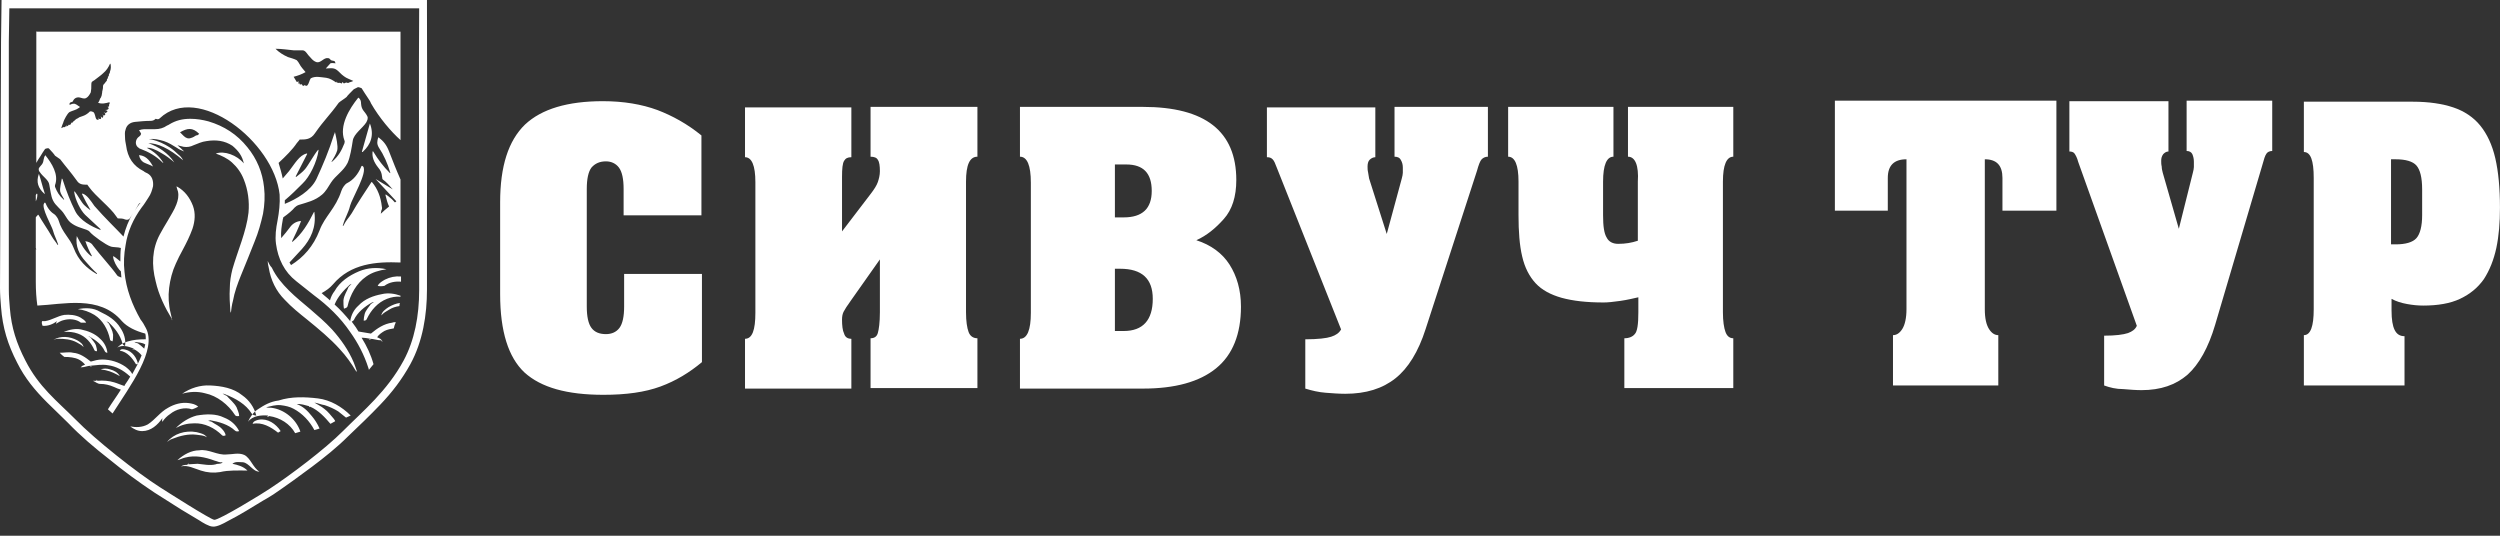
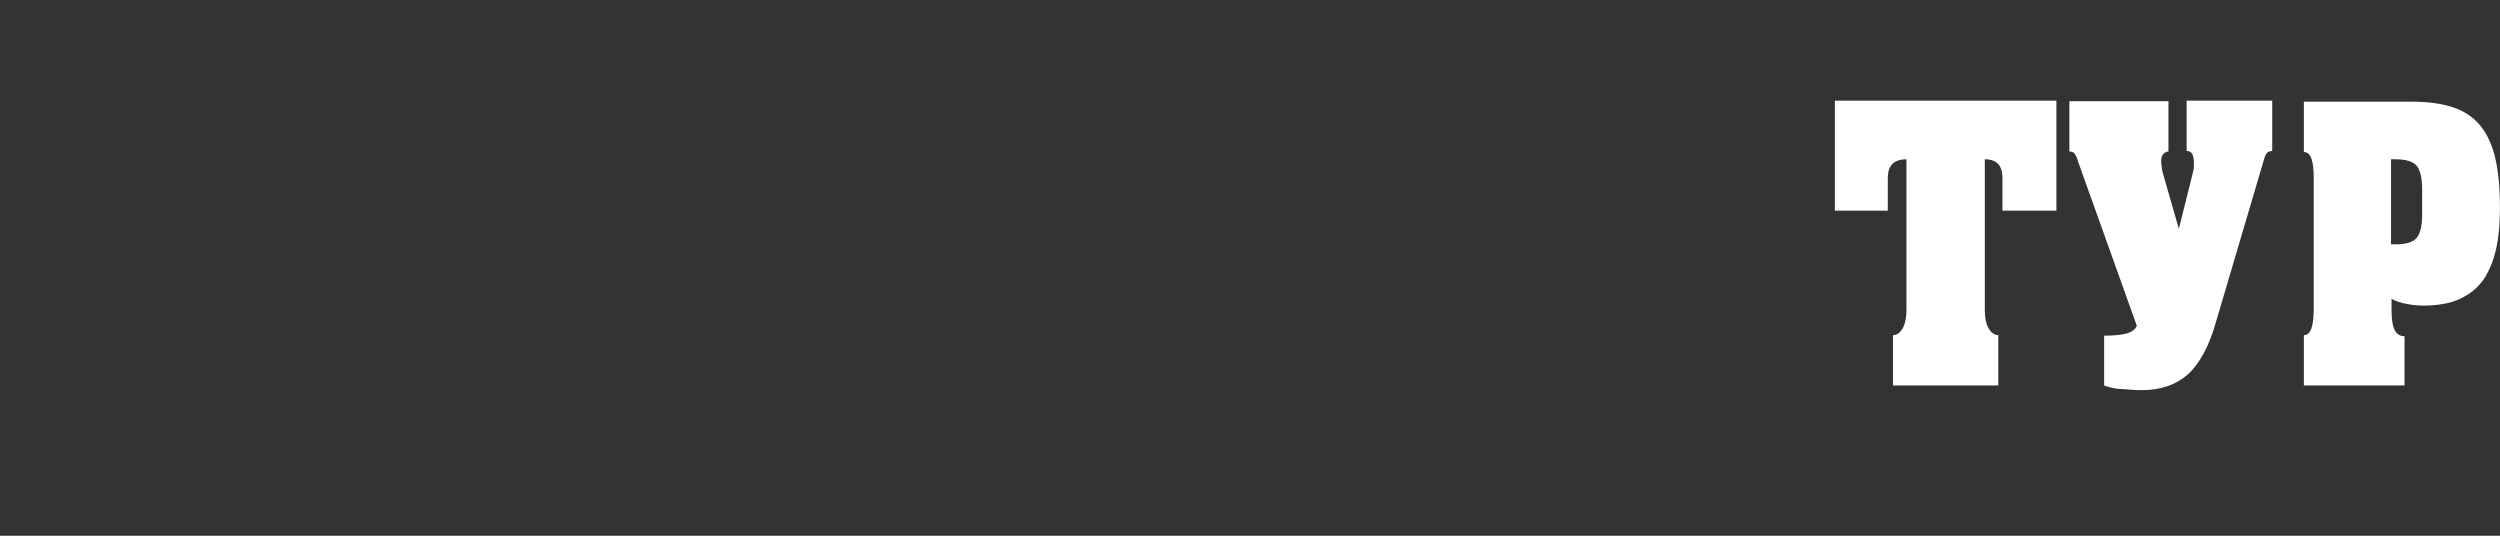
<svg xmlns="http://www.w3.org/2000/svg" width="252" height="54" viewBox="0 0 252 54" fill="none">
  <rect x="0" y="0" width="252" height="54" fill="#333333" stroke="none" />
-   <path fill-rule="evenodd" clip-rule="evenodd" d="M0.105 4.131L0.157 0H43.038V0.784C43.038 7.321 43.09 13.858 43.038 20.395C43.038 23.323 43.038 26.251 43.038 29.18C43.038 31.742 42.619 34.409 41.364 36.71C40.528 38.227 39.534 39.534 38.331 40.789C37.285 41.887 36.187 42.933 35.089 43.979C33.991 45.077 32.684 46.123 31.428 47.064C30.173 48.005 28.866 48.947 27.559 49.836C27.245 50.045 26.879 50.254 26.513 50.463C25.938 50.829 25.362 51.143 24.787 51.509C24.16 51.875 23.532 52.241 22.905 52.555C22.538 52.764 21.859 53.13 21.44 53.078C21.074 53.078 20.395 52.66 20.081 52.45C19.453 52.084 18.878 51.718 18.25 51.352C17.361 50.777 16.42 50.202 15.531 49.627C13.962 48.581 12.394 47.43 10.929 46.227C9.517 45.129 8.105 43.927 6.85 42.619C6.171 41.939 5.439 41.26 4.759 40.58C3.504 39.325 2.51 38.122 1.726 36.553C0.784 34.723 0.261 33.05 0.105 30.958C0.052 30.33 0 29.65 0 29.023L0.105 4.131ZM0.889 4.183V29.18C0.889 29.86 0.941 30.435 0.994 31.062C1.15 33.05 1.673 34.618 2.562 36.344C3.922 39.011 5.7 40.371 7.583 42.253C9.622 44.345 13.806 47.639 16.106 49.104C16.682 49.47 21.179 52.346 21.597 52.398C22.068 52.45 26.67 49.627 27.193 49.261C29.337 47.849 32.736 45.286 34.566 43.456C36.658 41.364 39.011 39.429 40.684 36.344C41.783 34.305 42.253 31.847 42.253 29.232C42.253 26.304 42.253 23.375 42.253 20.447C42.253 15.95 42.201 7.426 42.253 0.837H0.941L0.889 4.183ZM16.106 11.923C19.924 8.315 27.611 14.276 28.186 19.61C28.238 20.499 28.134 21.388 27.977 22.225C27.82 23.009 27.716 23.794 27.82 24.578C28.029 26.095 28.657 27.402 29.86 28.343C30.435 28.814 31.062 29.284 31.638 29.755C33.05 30.801 34.305 32.004 35.298 33.468C36.083 34.566 36.71 35.769 37.128 37.076C37.128 37.128 37.181 37.181 37.181 37.285C37.338 37.076 37.495 36.919 37.651 36.71C37.39 35.769 36.971 34.88 36.449 34.043C36.762 34.043 37.024 34.095 37.338 34.148C37.285 34.148 37.233 34.2 37.181 34.2L37.338 34.252C37.338 34.252 37.338 34.148 37.285 34.148C37.651 34.148 38.017 34.305 38.436 34.305C38.436 34.357 38.488 34.409 38.54 34.462C38.54 34.305 38.436 34.252 38.331 34.148C38.227 34.095 38.122 34.043 38.017 33.991C38.174 33.729 38.488 33.52 38.749 33.363C39.063 33.206 39.377 33.154 39.691 33.102C39.743 32.893 39.795 32.684 39.9 32.474C39.795 32.474 39.639 32.474 39.534 32.527C38.697 32.631 38.017 33.102 37.39 33.625C36.971 33.572 36.553 33.468 36.135 33.416C36.03 33.259 35.978 33.154 35.873 32.997C35.717 32.788 35.612 32.631 35.455 32.422C35.56 32.37 35.612 32.317 35.664 32.265C36.03 31.481 36.762 30.905 37.495 30.487C37.547 30.487 37.651 30.435 37.704 30.435C37.599 30.487 37.495 30.592 37.39 30.644C37.181 30.958 36.867 31.272 36.762 31.638C36.71 31.847 36.658 32.108 36.658 32.317C36.762 32.317 36.919 32.317 36.971 32.16C37.39 31.272 38.07 30.487 39.011 30.121C39.429 29.964 39.9 29.86 40.371 29.912C40.371 29.86 40.371 29.807 40.371 29.807C39.795 29.598 39.116 29.494 38.488 29.65C37.651 29.807 36.762 30.121 36.135 30.801C35.664 31.219 35.403 31.742 35.298 32.37C34.828 31.794 34.305 31.219 33.729 30.696C34.043 29.912 34.618 29.284 35.246 28.709C35.298 28.657 35.403 28.657 35.455 28.605C35.35 28.709 35.246 28.814 35.141 28.918C34.984 29.337 34.671 29.755 34.618 30.278C34.618 30.539 34.618 30.853 34.671 31.115C34.775 31.062 34.984 31.062 35.037 30.853C35.298 29.703 35.926 28.552 36.919 27.872C37.495 27.454 38.227 27.245 38.959 27.14C38.017 26.931 37.076 26.983 36.187 27.349C35.194 27.768 34.252 28.395 33.729 29.337C33.52 29.598 33.363 29.912 33.259 30.278C32.997 30.017 32.684 29.807 32.422 29.546C32.893 29.284 33.259 29.023 33.572 28.657C35.35 26.565 37.913 26.356 40.371 26.46C40.371 24.212 40.371 21.963 40.371 19.715C40.371 19.244 40.371 18.721 40.371 18.146V18.094C39.952 17.152 39.586 16.211 39.22 15.27C38.959 14.59 38.645 14.224 38.174 13.858H38.122C38.017 14.224 37.965 14.485 38.174 14.851C38.697 15.636 39.063 16.473 39.325 17.361C39.377 17.466 39.325 17.466 39.273 17.414C38.645 16.786 38.122 16.106 37.651 15.322C37.599 15.217 37.547 15.217 37.547 15.374C37.495 16.054 37.861 16.577 38.279 17.1C38.488 17.414 38.488 17.675 38.54 17.989C38.54 18.041 38.54 18.041 38.593 18.094C38.959 18.355 39.273 18.721 39.586 19.087L37.861 18.041L39.952 20.29C39.9 20.342 39.848 20.395 39.795 20.395C39.639 20.238 39.534 20.081 39.377 19.976C39.273 19.872 39.063 19.715 38.906 19.61C38.854 19.61 38.854 19.61 38.854 19.662C38.959 20.081 39.063 20.499 39.22 20.813C38.906 21.074 38.645 21.284 38.383 21.545C38.383 21.44 38.436 21.336 38.436 21.231C38.488 21.127 38.54 21.022 38.488 20.813C38.383 19.872 38.07 19.035 37.495 18.355C37.442 18.355 37.442 18.355 37.442 18.355C36.762 19.401 36.083 20.395 35.455 21.493C35.089 22.068 34.932 22.12 34.618 22.748C34.618 22.748 34.566 22.8 34.566 22.748C34.566 22.748 34.514 22.695 34.566 22.695C34.828 21.806 35.089 21.545 35.298 20.708C35.455 20.081 37.076 17.361 36.605 16.786C36.501 16.682 36.449 16.682 36.396 16.838C36.083 17.571 35.612 18.146 34.984 18.46C34.775 18.564 34.514 18.93 34.409 19.244C33.834 21.022 32.736 21.806 32.213 23.218C31.585 24.839 30.592 25.938 29.337 26.722C29.284 26.617 29.232 26.565 29.18 26.46C29.598 25.99 30.017 25.572 30.435 25.101C31.324 24.107 31.899 22.905 31.69 21.388C31.69 21.336 31.69 21.336 31.638 21.388C31.062 22.538 30.435 23.584 29.494 24.369C29.441 24.369 29.441 24.369 29.441 24.317C29.755 23.689 30.069 23.009 30.33 22.329C30.33 22.277 30.33 22.277 30.278 22.277C29.86 22.329 29.494 22.538 29.232 22.905C28.971 23.271 28.657 23.637 28.343 24.003C28.291 23.375 28.395 22.748 28.5 22.172C28.5 22.068 28.552 22.016 28.552 21.911C29.075 21.545 29.494 21.179 29.703 20.917C29.807 20.813 29.964 20.708 30.121 20.656C30.958 20.395 31.742 20.238 32.474 19.61C32.84 19.296 33.102 18.826 33.363 18.407C33.834 17.675 34.618 17.257 35.037 16.42C35.298 15.845 35.455 14.851 35.56 14.171C35.664 13.492 36.553 12.916 36.919 12.341C37.024 12.132 37.128 11.923 37.024 11.714C36.762 11.191 36.449 11.139 36.396 10.459C36.396 10.197 36.344 10.04 36.187 9.883C36.135 9.831 36.135 9.831 36.083 9.883C35.246 10.929 34.148 12.655 34.723 14.171C34.775 14.224 34.723 14.328 34.723 14.433C34.409 15.217 34.148 15.688 33.52 16.263C33.363 16.368 33.363 16.368 33.468 16.211C33.625 15.95 33.886 15.531 33.991 15.165C34.095 14.694 33.886 13.858 33.782 13.387C33.782 13.335 33.729 13.335 33.729 13.387C33.729 13.439 33.729 13.492 33.677 13.544C33.154 15.217 32.527 16.682 31.899 18.041C31.324 19.244 29.86 20.081 28.709 20.551C28.709 20.447 28.709 20.342 28.709 20.185C29.337 19.662 29.912 19.087 30.487 18.512C31.219 17.832 31.951 16.316 32.108 15.165C32.108 15.113 32.056 15.06 32.056 15.113C31.69 15.531 31.062 16.682 30.749 17.048C30.487 17.361 30.173 17.571 29.86 17.832C29.86 17.832 29.807 17.832 29.807 17.78C30.173 17.048 30.592 16.263 30.958 15.531C30.958 15.479 30.958 15.427 30.905 15.479C30.173 15.636 29.703 16.525 29.128 17.257C28.918 17.518 28.709 17.727 28.5 17.989C28.395 17.466 28.238 16.943 28.082 16.42C28.814 15.74 29.494 15.06 29.912 14.433C30.017 14.328 30.069 14.224 30.173 14.119C30.173 14.067 30.226 14.067 30.226 14.067C30.801 14.067 31.324 14.067 31.742 13.439C32.684 12.08 33.206 11.662 34.148 10.354C34.252 10.249 34.828 9.883 34.932 9.779C34.984 9.674 35.35 9.308 35.664 8.994L36.083 8.785C36.239 8.785 36.396 8.89 36.449 8.89C36.658 9.204 36.867 9.57 37.128 9.936C37.233 10.093 37.338 10.249 37.39 10.406C38.227 11.871 39.429 13.283 40.371 14.119C40.371 10.302 40.371 7.06 40.371 3.19H40.005C32.997 3.19 18.93 3.19 3.765 3.19C3.713 3.19 3.661 3.19 3.661 3.138V3.19V3.242V3.347V9.883V10.982V16.42C3.713 16.316 3.817 16.159 3.87 16.054C3.922 15.95 4.027 15.845 4.079 15.74C4.236 15.479 4.393 15.217 4.55 15.008C4.602 15.008 4.863 14.851 4.968 15.008C5.177 15.217 5.491 15.584 5.543 15.688C5.595 15.74 6.014 16.002 6.066 16.054C6.746 16.943 7.06 17.257 7.739 18.198C8.001 18.616 8.367 18.616 8.785 18.616C8.785 18.616 8.838 18.616 8.838 18.669C8.89 18.721 8.942 18.826 8.994 18.878C9.622 19.767 11.139 20.917 11.714 21.806C11.766 21.859 11.818 21.963 11.871 22.016H11.923C12.132 22.016 12.394 22.016 12.603 22.12C12.76 22.172 12.969 22.172 13.073 22.016C13.178 21.859 13.283 21.702 13.387 21.493C12.969 22.225 12.655 23.009 12.446 23.846C11.766 23.114 10.563 21.963 9.517 20.761C9.151 20.238 8.785 19.662 8.315 19.506L8.262 19.558C8.524 20.081 8.785 20.604 9.099 21.127V21.179C8.89 21.022 8.681 20.865 8.472 20.656C8.21 20.395 7.792 19.61 7.53 19.296C7.53 19.296 7.478 19.296 7.478 19.349C7.583 20.133 8.105 21.179 8.576 21.649C9.099 22.12 9.57 22.591 10.093 23.061L10.145 23.114C10.145 23.114 10.145 23.166 10.093 23.166C9.256 22.852 8.053 22.225 7.583 21.284C7.112 20.342 6.694 19.296 6.328 18.146C6.328 18.094 6.328 18.094 6.275 18.041C6.275 17.989 6.223 17.989 6.223 18.041C6.171 18.355 6.014 18.983 6.066 19.296C6.118 19.558 6.328 19.819 6.432 20.028C6.484 20.133 6.484 20.185 6.38 20.081C5.961 19.715 5.752 19.349 5.543 18.826C5.543 18.773 5.543 18.669 5.543 18.669C5.961 17.571 5.177 16.42 4.602 15.688C4.602 15.636 4.55 15.636 4.55 15.688C4.445 15.793 4.445 15.95 4.393 16.106C4.34 16.577 4.131 16.629 3.922 16.943C3.87 17.1 3.922 17.257 4.027 17.361C4.288 17.78 4.916 18.146 4.968 18.616C5.072 19.087 5.125 19.767 5.334 20.185C5.595 20.761 6.171 21.074 6.484 21.597C6.694 21.911 6.85 22.225 7.112 22.434C7.635 22.852 8.158 22.957 8.733 23.166C8.838 23.218 8.994 23.271 9.047 23.375C9.413 23.794 10.668 24.683 11.139 24.839C11.4 24.944 11.871 24.892 12.184 24.996C12.132 25.467 12.132 25.885 12.132 26.356C11.923 26.199 11.714 25.99 11.452 25.833C11.4 25.833 11.4 25.833 11.4 25.885C11.452 26.356 11.766 26.879 12.027 27.193C12.08 27.245 12.132 27.297 12.184 27.349C12.184 27.559 12.237 27.768 12.237 27.977C12.132 27.925 12.08 27.925 11.975 27.872C11.923 27.872 11.871 27.82 11.818 27.768C11.191 26.879 10.145 25.781 9.361 24.735C9.204 24.473 8.942 24.369 8.628 24.317C8.576 24.317 8.576 24.317 8.628 24.369C8.785 24.839 8.994 25.31 9.256 25.781C9.256 25.781 9.256 25.833 9.204 25.833C8.524 25.31 8.158 24.578 7.739 23.794C7.583 24.839 8.001 25.676 8.628 26.356C8.994 26.774 9.361 27.193 9.779 27.559V27.611H9.727C8.733 27.036 7.896 26.251 7.426 24.996C7.06 24.003 6.275 23.48 5.909 22.225C5.857 22.016 5.648 21.754 5.543 21.649C5.125 21.388 4.811 21.022 4.602 20.499C4.55 20.395 4.497 20.395 4.445 20.499C4.131 20.917 5.229 22.8 5.334 23.218C5.491 23.794 5.648 24.003 5.857 24.63V24.683H5.805C5.543 24.264 5.439 24.212 5.229 23.846C4.811 23.114 4.288 22.382 3.87 21.649H3.817C3.765 21.754 3.661 21.806 3.608 21.911V24.996C3.608 25.049 3.661 25.101 3.661 25.153C3.608 25.153 3.608 25.101 3.608 25.101V28.395C3.608 29.284 3.661 30.069 3.765 30.801C6.328 30.696 10.04 29.703 12.289 32.37C12.812 32.945 13.649 33.363 14.642 33.625C14.694 33.782 14.694 33.991 14.694 34.2C14.642 34.2 14.642 34.2 14.59 34.2C14.015 34.2 13.439 34.252 12.916 34.409C12.498 34.514 12.132 34.723 11.818 35.037C12.341 34.723 12.969 34.932 13.492 35.141C13.439 35.194 13.387 35.194 13.335 35.246C13.387 35.246 13.439 35.246 13.492 35.194C13.806 35.35 14.067 35.56 14.276 35.821C14.015 36.501 13.649 37.128 13.335 37.704C13.178 37.39 12.916 37.181 12.655 36.972C11.975 36.501 11.139 36.239 10.302 36.239C9.883 36.239 9.517 36.344 9.151 36.449C8.628 36.03 8.053 35.612 7.373 35.56C6.955 35.455 6.484 35.56 6.014 35.56C6.171 35.717 6.328 35.873 6.484 35.978C7.007 35.978 7.53 36.03 7.949 36.239C8.158 36.344 8.419 36.553 8.576 36.762C8.472 36.815 8.419 36.815 8.315 36.867C8.21 36.919 8.158 37.024 8.105 37.128C8.105 37.076 8.158 37.024 8.21 37.024C8.524 37.024 8.838 36.867 9.151 36.867C9.151 36.867 9.151 36.919 9.099 36.972L9.256 36.919C9.204 36.919 9.151 36.867 9.099 36.867C9.674 36.815 10.302 36.71 10.877 36.815C11.714 36.919 12.446 37.338 13.073 37.913L13.126 37.965C12.969 38.227 12.812 38.488 12.655 38.697C12.603 38.749 12.55 38.854 12.55 38.906C12.184 38.802 11.871 38.645 11.505 38.54C10.982 38.383 10.406 38.331 9.831 38.383C9.779 38.331 9.779 38.331 9.727 38.279C9.727 38.279 9.727 38.331 9.727 38.383C9.622 38.383 9.517 38.383 9.361 38.383C9.622 38.488 9.831 38.697 10.093 38.697C10.563 38.697 11.034 38.802 11.505 39.011C11.714 39.116 11.975 39.22 12.184 39.273C11.766 39.952 11.295 40.58 10.877 41.26C11.034 41.416 11.191 41.521 11.348 41.678C13.073 38.959 15.897 35.246 14.694 33.05C14.538 32.736 14.381 32.474 14.172 32.213C13.335 30.749 12.707 29.128 12.55 27.402C12.446 26.513 12.498 25.624 12.655 24.735C12.864 23.323 13.439 22.068 14.276 20.917C14.538 20.604 14.747 20.238 14.956 19.924C15.217 19.558 15.322 19.192 15.427 18.773C15.479 18.198 15.322 17.727 14.851 17.466C14.747 17.414 14.59 17.361 14.485 17.257C13.439 16.734 12.864 15.897 12.707 14.642C12.655 14.381 12.603 14.119 12.603 13.858C12.603 13.596 12.55 13.335 12.655 13.073C12.76 12.603 13.126 12.341 13.596 12.289C14.119 12.237 14.642 12.184 15.165 12.184C15.374 12.184 15.531 12.132 15.688 11.975C15.95 12.08 16.054 11.975 16.106 11.923ZM37.285 12.446C37.024 13.387 36.762 14.328 36.501 15.217C36.449 15.322 36.501 15.374 36.605 15.27C37.338 14.59 37.756 13.649 37.285 12.446ZM3.922 17.518C3.608 18.355 3.87 18.983 4.445 19.506C4.497 19.558 4.55 19.558 4.497 19.453C4.288 18.826 4.131 18.146 3.922 17.518ZM3.608 20.29C3.713 20.081 3.765 19.872 3.765 19.61C3.765 19.506 3.713 19.506 3.661 19.558C3.661 19.61 3.608 19.662 3.608 19.662V20.29ZM7.844 31.167C8.419 31.219 8.994 31.428 9.517 31.742C10.354 32.265 10.877 33.206 11.086 34.2C11.086 34.357 11.243 34.357 11.348 34.409C11.4 34.2 11.4 33.938 11.4 33.729C11.348 33.311 11.139 32.997 10.982 32.631C10.877 32.527 10.825 32.474 10.72 32.37C10.773 32.422 10.825 32.422 10.929 32.474C11.557 33.05 12.132 33.782 12.341 34.618C12.394 34.775 12.498 34.828 12.603 34.88C12.707 34.252 12.498 33.572 12.132 33.05C11.662 32.265 10.877 31.794 10.093 31.428C9.413 31.01 8.576 31.01 7.844 31.167ZM10.145 37.233C10.354 37.285 10.563 37.285 10.72 37.338C11.191 37.442 11.609 37.651 12.08 37.913C11.871 37.547 11.505 37.338 11.086 37.233C10.773 37.128 10.459 37.128 10.145 37.233ZM12.08 35.35C12.812 35.455 13.335 36.083 13.701 36.71C13.753 36.71 13.858 36.71 13.91 36.71C13.806 36.083 13.335 35.403 12.655 35.246C12.446 35.194 12.184 35.141 12.08 35.35ZM14.538 35.141C14.59 34.984 14.59 34.88 14.642 34.723C14.328 34.514 13.91 34.514 13.544 34.462C13.649 34.566 13.806 34.566 13.91 34.618C14.119 34.775 14.328 34.932 14.538 35.141ZM5.386 34.252C5.543 34.2 5.7 34.148 5.857 34.148C6.484 34.148 7.164 34.2 7.739 34.514C8.001 34.671 8.262 34.775 8.419 34.984C8.367 34.671 8.053 34.461 7.792 34.305C7.007 33.886 6.118 33.834 5.386 34.252ZM6.432 33.468C6.903 33.416 7.426 33.468 7.844 33.625C8.628 33.886 9.204 34.566 9.517 35.298C9.57 35.403 9.674 35.403 9.779 35.403C9.779 35.194 9.727 35.037 9.674 34.828C9.57 34.514 9.308 34.305 9.151 34.043C9.047 33.991 8.994 33.938 8.89 33.886C8.942 33.886 8.994 33.938 9.047 33.938C9.674 34.305 10.249 34.723 10.563 35.403C10.616 35.507 10.72 35.56 10.825 35.56C10.773 35.037 10.511 34.514 10.093 34.148C9.57 33.625 8.89 33.363 8.158 33.206C7.635 33.102 7.007 33.206 6.432 33.468ZM4.288 32.84C4.811 32.893 5.334 32.684 5.752 32.37C5.7 32.474 5.648 32.527 5.648 32.631C5.909 32.474 6.171 32.317 6.432 32.265C7.007 32.108 7.687 32.16 8.158 32.527C8.315 32.527 8.524 32.527 8.681 32.527C8.576 32.265 8.315 32.16 8.105 32.004C7.635 31.742 7.007 31.69 6.484 31.742C5.805 31.847 5.229 32.265 4.55 32.37C4.445 32.37 4.34 32.37 4.236 32.37C4.183 32.579 4.236 32.684 4.288 32.84ZM14.172 20.447C14.119 20.447 14.015 20.499 13.962 20.604C13.858 20.813 13.701 21.022 13.596 21.231C13.753 20.97 13.91 20.761 14.067 20.551L14.172 20.447ZM40.423 28.395V27.872C39.848 27.82 39.325 27.925 38.802 28.186C38.54 28.343 38.227 28.5 38.07 28.814C38.279 28.866 38.488 28.866 38.749 28.814C39.22 28.448 39.848 28.343 40.423 28.395ZM40.266 30.853C40.266 30.749 40.266 30.644 40.318 30.539C39.9 30.592 39.534 30.749 39.168 30.958C38.854 31.167 38.488 31.428 38.436 31.794C38.645 31.533 38.959 31.376 39.22 31.219C39.534 31.01 39.9 30.905 40.266 30.853ZM20.081 13.492C19.401 12.812 18.878 12.916 18.146 13.335C18.25 13.439 18.407 13.596 18.512 13.701C18.721 13.91 18.983 14.015 19.244 13.91C19.453 13.858 19.61 13.753 19.767 13.649C19.924 13.649 19.976 13.596 20.081 13.492ZM15.427 16.786C15.008 16.002 14.59 15.688 14.015 15.636C14.067 15.95 14.224 16.211 14.485 16.368C14.799 16.525 15.165 16.629 15.427 16.786ZM26.983 26.304C26.983 26.513 27.036 26.774 27.088 26.983C27.297 28.238 27.82 29.337 28.709 30.226C29.389 30.958 30.173 31.585 30.958 32.213C32.108 33.154 33.259 34.095 34.252 35.194C34.88 35.873 35.403 36.605 35.873 37.39C35.873 37.442 35.926 37.442 35.978 37.442C35.873 37.128 35.769 36.815 35.664 36.553C35.141 35.298 34.357 34.2 33.468 33.206C32.788 32.474 32.004 31.794 31.271 31.167C30.539 30.539 29.807 29.964 29.128 29.284C28.448 28.605 27.82 27.872 27.402 26.983C27.193 26.774 27.088 26.513 26.983 26.304ZM17.361 32.265C17.309 32.056 17.257 31.794 17.205 31.585C16.995 30.749 16.943 29.86 17.048 29.023C17.152 28.186 17.361 27.349 17.727 26.565C17.937 26.095 18.146 25.676 18.407 25.206C18.773 24.526 19.139 23.794 19.401 23.061C19.662 22.277 19.715 21.493 19.453 20.761C19.139 19.924 18.616 19.244 17.884 18.826C17.832 18.826 17.832 18.826 17.78 18.773C17.832 18.983 17.884 19.139 17.937 19.296C18.041 19.767 17.937 20.185 17.78 20.604C17.571 21.179 17.205 21.702 16.891 22.277C16.629 22.695 16.368 23.166 16.106 23.637C15.322 25.101 15.27 26.722 15.688 28.343C16.002 29.755 16.629 31.01 17.361 32.213C17.257 32.213 17.257 32.265 17.361 32.265C17.309 32.265 17.309 32.265 17.361 32.265ZM24.578 16.473C23.898 15.636 22.591 15.165 21.754 15.479C22.329 15.688 22.905 15.95 23.375 16.368C23.898 16.838 24.317 17.414 24.578 18.094C24.996 19.139 25.153 20.29 25.049 21.44C24.839 23.323 23.95 25.31 23.427 27.14C23.271 27.768 23.166 28.395 23.166 29.023C23.114 29.807 23.166 30.592 23.218 31.376C23.218 31.428 23.271 31.481 23.271 31.533C23.323 31.115 23.375 30.696 23.48 30.33C23.637 29.441 23.95 28.605 24.264 27.82C24.735 26.67 25.206 25.519 25.676 24.317C26.042 23.427 26.304 22.486 26.513 21.545C26.67 20.656 26.722 19.767 26.617 18.878C26.46 17.361 25.885 16.002 24.944 14.851C23.898 13.544 22.591 12.707 21.022 12.237C20.447 12.08 19.819 11.975 19.192 11.975C18.407 11.975 17.727 12.132 17.048 12.55C16.995 12.603 16.943 12.603 16.838 12.655C16.473 12.916 16.054 13.021 15.636 13.021C15.27 13.021 14.904 13.021 14.538 13.021C14.381 13.021 14.172 13.073 14.015 13.126C14.067 13.23 14.172 13.335 14.224 13.492C14.172 13.701 14.015 13.753 13.91 13.858C13.649 14.119 13.596 14.59 13.91 14.851C14.015 14.904 14.067 15.008 14.172 15.008C15.008 15.322 15.74 15.74 16.368 16.368C16.368 16.368 16.42 16.42 16.473 16.42C16.054 15.74 15.531 15.27 14.799 14.904C15.113 14.851 15.688 15.06 16.263 15.427C16.734 15.688 17.152 16.002 17.571 16.368C16.943 15.427 16.002 14.799 14.956 14.433C15.845 14.433 16.995 14.904 18.46 16.159C18.355 15.95 18.198 15.74 17.989 15.584C17.727 15.322 17.414 15.06 17.1 14.851C16.525 14.485 15.95 14.224 15.322 14.067C15.217 14.067 15.113 14.015 15.008 14.015C15.531 13.962 16.002 14.067 16.525 14.224C16.995 14.381 17.414 14.642 17.832 14.904C18.041 15.06 18.303 15.165 18.564 15.27C18.355 15.06 18.146 14.851 17.884 14.642C18.094 14.694 18.303 14.747 18.512 14.799C18.878 14.851 19.192 14.799 19.506 14.642C19.924 14.485 20.342 14.276 20.813 14.224C21.754 14.067 22.643 14.171 23.427 14.694C24.055 15.217 24.421 15.74 24.578 16.473ZM13.126 42.985C13.492 43.247 13.858 43.456 14.328 43.456C15.217 43.456 15.897 42.828 16.368 42.149C16.368 42.253 16.316 42.41 16.368 42.515C16.577 42.201 16.838 41.939 17.152 41.73C17.727 41.26 18.616 40.998 19.349 41.26C19.558 41.207 19.767 41.103 19.976 40.998C19.715 40.737 19.349 40.684 19.035 40.632C18.303 40.528 17.571 40.737 16.943 41.103C16.159 41.521 15.636 42.306 14.904 42.776C14.328 43.09 13.701 43.09 13.126 42.985ZM17.727 43.142C18.303 42.828 18.878 42.672 19.558 42.672C20.604 42.619 21.649 43.142 22.382 43.874C22.486 43.979 22.643 43.927 22.748 43.874C22.695 43.613 22.538 43.404 22.382 43.247C22.12 42.933 21.702 42.776 21.336 42.515C21.231 42.462 21.074 42.462 20.97 42.41C21.022 42.41 21.127 42.41 21.179 42.358C22.068 42.515 23.009 42.776 23.689 43.404C23.794 43.508 23.95 43.508 24.107 43.456C23.794 42.828 23.271 42.358 22.591 42.096C21.754 41.678 20.761 41.73 19.819 41.887C19.035 42.096 18.303 42.567 17.727 43.142ZM16.838 44.554C16.995 44.45 17.152 44.293 17.361 44.24C18.146 43.927 18.983 43.717 19.819 43.822C20.185 43.874 20.551 43.874 20.865 44.084C20.604 43.717 20.185 43.665 19.819 43.56C18.669 43.351 17.518 43.717 16.838 44.554ZM25.99 41.26C25.519 41.573 25.206 42.044 24.996 42.515C25.467 41.887 26.356 41.835 27.036 41.887C26.983 41.939 26.931 41.992 26.931 42.044C26.983 41.992 27.088 41.992 27.14 41.939C28.238 42.096 29.232 42.724 29.755 43.665C29.912 43.613 30.121 43.56 30.278 43.508C29.86 42.253 28.657 41.26 27.349 41.103C27.193 41.103 26.983 41.103 26.827 41.05C27.297 40.946 27.768 40.789 28.291 40.841C28.762 40.894 29.232 40.998 29.598 41.207C30.487 41.678 31.219 42.462 31.69 43.351C31.899 43.299 32.056 43.247 32.213 43.194C32.004 42.724 31.742 42.306 31.428 41.939C31.01 41.416 30.539 40.946 29.912 40.737C30.33 40.684 30.749 40.841 31.167 40.946C31.167 40.946 31.167 40.998 31.167 41.05C31.167 41.05 31.219 40.998 31.271 40.998C32.108 41.364 32.736 42.044 33.311 42.724C33.468 42.619 33.625 42.567 33.782 42.462C33.782 42.358 33.677 42.306 33.677 42.253C33.363 41.887 33.05 41.469 32.684 41.207C32.37 40.946 32.004 40.789 31.69 40.58C32.056 40.632 32.37 40.789 32.736 40.841C33.206 40.998 33.677 41.207 34.095 41.469C34.357 41.678 34.618 41.887 34.88 42.096C35.037 42.044 35.194 41.939 35.35 41.887C34.462 40.998 33.311 40.318 32.056 40.161C30.749 40.005 29.389 39.952 28.082 40.371C27.245 40.475 26.617 40.841 25.99 41.26ZM25.467 42.724C26.408 42.515 27.297 43.038 28.029 43.613C28.082 43.56 28.238 43.508 28.291 43.456C27.82 42.724 26.983 42.149 26.095 42.306C25.833 42.358 25.519 42.462 25.467 42.724ZM18.355 39.691C19.087 39.482 19.872 39.429 20.656 39.639C21.911 39.9 23.009 40.789 23.689 41.835C23.794 41.992 23.95 41.939 24.107 41.939C24.107 41.626 23.95 41.364 23.846 41.05C23.584 40.58 23.166 40.266 22.852 39.9C22.695 39.848 22.591 39.743 22.434 39.691C22.538 39.691 22.591 39.691 22.695 39.743C23.741 40.161 24.787 40.737 25.362 41.678C25.467 41.835 25.676 41.887 25.833 41.887C25.624 41.05 25.101 40.318 24.421 39.848C23.532 39.116 22.329 38.906 21.179 38.854C20.185 38.802 19.192 39.116 18.355 39.691ZM18.25 47.012C18.93 46.855 19.558 47.221 20.238 47.43C20.865 47.639 21.545 47.692 22.172 47.587C23.061 47.378 24.003 47.43 24.944 47.43C24.526 47.012 23.95 46.855 23.427 46.75C23.741 46.489 24.107 46.594 24.473 46.594C25.101 46.646 25.519 47.587 26.147 47.535C25.519 47.169 25.258 46.175 24.63 45.861C24.055 45.6 23.427 45.809 22.852 45.809C21.911 45.914 21.022 45.234 20.081 45.391C19.296 45.391 18.512 45.809 17.884 46.384C18.146 46.332 18.407 46.175 18.669 46.123C19.662 45.861 20.656 46.071 21.649 46.437C21.911 46.489 22.12 46.646 22.382 46.594L22.434 46.646C22.329 46.698 22.172 46.75 22.068 46.75C21.963 46.75 21.859 46.75 21.754 46.803C21.127 46.96 20.551 46.803 19.924 46.75C19.61 46.75 19.296 46.803 18.983 46.803C18.983 46.75 18.983 46.698 18.983 46.646C18.983 46.698 18.93 46.803 18.878 46.855C18.564 46.855 18.407 46.907 18.25 47.012ZM10.406 7.373C10.197 7.583 9.883 7.792 9.622 8.001C9.517 8.105 9.361 8.158 9.256 8.262C9.204 8.367 9.204 8.472 9.204 8.576C9.204 8.838 9.204 9.047 9.151 9.308C9.047 9.517 8.89 9.779 8.681 9.883C8.472 9.988 8.262 9.883 8.053 9.831C7.844 9.779 7.635 9.831 7.478 9.988C7.426 10.04 7.373 10.145 7.321 10.249C7.217 10.302 7.112 10.302 7.06 10.354C7.007 10.406 7.007 10.459 7.007 10.563C7.112 10.563 7.217 10.459 7.373 10.459C7.635 10.406 7.844 10.668 8.053 10.773C8.001 10.825 8.001 10.877 7.949 10.877C7.687 11.086 7.321 11.139 7.007 11.295C6.85 11.4 6.746 11.609 6.641 11.766C6.537 11.975 6.432 12.132 6.38 12.341C6.328 12.498 6.223 12.707 6.171 12.916C6.275 12.864 6.328 12.864 6.38 12.812C6.537 12.864 6.641 12.76 6.694 12.603C6.694 12.655 6.694 12.707 6.694 12.76C6.798 12.707 6.903 12.655 6.955 12.55L7.007 12.603C7.112 12.603 7.164 12.446 7.217 12.341L7.269 12.394C7.321 12.341 7.373 12.237 7.478 12.184C7.583 12.08 7.687 11.975 7.844 11.923C7.896 11.871 7.949 11.871 8.001 11.818C8.262 11.714 8.524 11.662 8.733 11.505C8.838 11.452 8.942 11.348 9.047 11.243C9.151 11.191 9.308 11.243 9.413 11.295C9.622 11.505 9.57 11.818 9.727 12.027C9.779 12.08 9.883 12.08 9.936 12.08C9.936 12.027 9.936 11.923 9.936 11.871C9.936 11.818 9.883 11.818 9.883 11.766C9.936 11.818 9.936 11.923 9.988 11.975C10.093 12.027 10.197 12.027 10.197 11.871C10.197 11.818 10.145 11.766 10.145 11.714C10.197 11.766 10.249 11.818 10.302 11.871C10.354 11.871 10.406 11.818 10.406 11.714C10.406 11.662 10.354 11.557 10.302 11.505C10.354 11.557 10.406 11.609 10.459 11.662C10.511 11.609 10.616 11.609 10.616 11.505C10.616 11.4 10.511 11.4 10.459 11.295C10.511 11.348 10.563 11.348 10.616 11.4C10.668 11.348 10.773 11.348 10.825 11.243C10.825 11.191 10.825 11.191 10.773 11.139C10.72 11.139 10.668 11.139 10.616 11.086C10.72 11.086 10.825 11.086 10.929 10.982C10.982 10.877 10.929 10.825 10.825 10.773C10.877 10.773 10.929 10.773 10.982 10.72C11.034 10.668 10.982 10.616 10.982 10.563C11.034 10.511 11.086 10.406 11.034 10.302C10.668 10.406 10.249 10.511 9.883 10.354C9.988 10.249 10.04 10.093 10.093 9.936C10.197 9.831 10.197 9.727 10.249 9.622C10.249 9.517 10.302 9.413 10.302 9.256C10.302 9.151 10.354 9.099 10.354 8.994C10.406 8.838 10.354 8.733 10.406 8.576C10.459 8.472 10.563 8.419 10.616 8.315C10.668 8.21 10.825 8.158 10.773 8.001C10.825 7.949 10.877 7.896 10.877 7.844C10.877 7.792 10.877 7.739 10.877 7.739C10.982 7.687 10.982 7.583 10.982 7.478C11.034 7.426 11.086 7.321 11.086 7.217C11.191 6.955 11.191 6.694 11.139 6.432H11.086C10.929 6.798 10.72 7.112 10.406 7.373ZM27.768 4.916C28.134 5.282 28.552 5.543 29.023 5.752C29.337 5.857 29.598 5.909 29.912 6.066C30.017 6.171 30.121 6.328 30.173 6.432C30.33 6.746 30.592 7.007 30.801 7.269C30.435 7.478 30.017 7.635 29.598 7.739C29.703 7.896 29.807 8.105 29.912 8.262C29.964 8.262 30.069 8.21 30.121 8.21C30.121 8.262 30.069 8.315 30.069 8.367C30.121 8.524 30.173 8.367 30.226 8.315C30.226 8.367 30.173 8.419 30.173 8.472C30.226 8.472 30.278 8.524 30.33 8.524C30.383 8.524 30.435 8.472 30.435 8.472C30.435 8.628 30.592 8.733 30.696 8.576C30.801 8.628 30.853 8.681 30.958 8.628C31.167 8.419 31.167 8.105 31.324 7.896C31.794 7.635 32.37 7.792 32.893 7.844C33.259 7.896 33.572 8.105 33.886 8.315C33.886 8.262 33.886 8.21 33.886 8.158C33.886 8.262 33.938 8.315 34.043 8.367C34.043 8.315 34.043 8.262 34.043 8.21C34.043 8.262 34.043 8.315 34.095 8.367C34.2 8.315 34.357 8.367 34.462 8.419C34.462 8.367 34.514 8.315 34.514 8.262C34.566 8.315 34.618 8.367 34.671 8.419C34.723 8.367 34.828 8.367 34.88 8.315C34.932 8.315 35.037 8.367 35.089 8.367C35.246 8.262 35.455 8.262 35.612 8.158C35.298 8.001 34.932 7.896 34.671 7.687C34.357 7.478 34.148 7.164 33.886 7.007C33.572 6.798 33.154 6.903 32.84 6.903C32.997 6.746 33.154 6.537 33.311 6.38C33.468 6.328 33.677 6.38 33.834 6.38C33.782 6.328 33.782 6.223 33.729 6.171C33.625 6.118 33.468 6.118 33.363 6.066C33.259 5.961 33.206 5.857 33.05 5.857C32.631 5.805 32.37 6.328 31.951 6.275C31.533 6.171 31.324 5.805 31.062 5.543C30.905 5.334 30.749 5.072 30.487 5.072C30.173 5.072 29.86 5.072 29.598 5.072C29.023 5.02 28.395 4.916 27.768 4.916Z" fill="white" />
-   <path fill-rule="evenodd" clip-rule="evenodd" d="M70.704 13.651V21.704H62.86V19.037C62.86 18.043 62.703 17.311 62.389 16.893C62.075 16.474 61.605 16.265 61.082 16.265C60.454 16.265 59.984 16.474 59.618 16.893C59.304 17.311 59.147 18.043 59.147 19.037V30.907C59.147 31.901 59.304 32.633 59.618 33.051C59.931 33.47 60.402 33.679 61.082 33.679C61.657 33.679 62.128 33.47 62.442 33.051C62.755 32.633 62.912 31.901 62.912 30.907V27.613H70.756V36.503C69.501 37.549 68.142 38.385 66.573 38.961C65.004 39.536 63.121 39.797 60.821 39.797C57.16 39.797 54.545 39.065 52.872 37.549C51.251 36.032 50.414 33.418 50.414 29.652V20.396C50.414 16.736 51.251 14.174 52.924 12.552C54.597 10.984 57.212 10.199 60.768 10.199C62.86 10.199 64.69 10.513 66.259 11.088C67.775 11.663 69.292 12.5 70.704 13.651ZM85.817 39.17H75.097V34.15C75.829 34.15 76.142 33.261 76.142 31.535V18.357C76.142 16.684 75.776 15.847 75.097 15.847V10.827H85.817V15.847C85.451 15.847 85.242 15.951 85.085 16.213C84.928 16.474 84.876 16.997 84.876 17.834V23.325L87.752 19.56C88.118 19.089 88.379 18.671 88.484 18.357C88.588 18.043 88.693 17.677 88.693 17.259C88.693 16.736 88.641 16.318 88.484 16.108C88.379 15.899 88.118 15.795 87.752 15.795V10.774H98.524V15.795C97.74 15.795 97.374 16.631 97.374 18.305V31.483C97.374 32.372 97.478 33.051 97.635 33.47C97.792 33.888 98.106 34.097 98.524 34.097V39.118H87.752V34.097C88.118 34.097 88.379 33.941 88.484 33.574C88.588 33.208 88.693 32.529 88.693 31.483V26.149L85.817 30.228C85.398 30.803 85.137 31.221 85.032 31.43C84.928 31.64 84.876 31.901 84.876 32.215C84.876 32.79 84.928 33.313 85.085 33.627C85.189 33.993 85.451 34.15 85.817 34.15V39.17ZM102.812 39.17V34.15C103.544 34.15 103.91 33.261 103.91 31.535V18.409C103.91 16.684 103.544 15.795 102.812 15.795V10.774H115.206C121.481 10.774 124.619 13.232 124.619 18.148C124.619 19.821 124.2 21.129 123.364 22.07C122.527 23.011 121.638 23.743 120.592 24.214C122.056 24.684 123.207 25.521 123.939 26.672C124.671 27.822 125.089 29.234 125.089 30.907C125.089 33.679 124.253 35.771 122.579 37.13C120.906 38.49 118.448 39.17 115.206 39.17H102.812ZM112.382 27.09V33.365H113.271C115.206 33.365 116.199 32.267 116.199 30.123C116.199 28.084 115.101 27.09 112.905 27.09H112.382ZM112.382 16.579V21.913H113.271C115.153 21.913 116.095 21.024 116.095 19.246C116.095 17.468 115.258 16.579 113.532 16.579H112.382ZM131.574 39.17V34.202C132.829 34.202 133.718 34.097 134.188 33.941C134.659 33.784 134.973 33.574 135.182 33.208L128.698 16.893C128.541 16.474 128.436 16.213 128.279 16.056C128.122 15.899 127.965 15.847 127.704 15.847V10.827H138.633V15.847C138.424 15.847 138.215 15.951 138.058 16.108C137.901 16.265 137.849 16.527 137.849 16.788C137.849 16.945 137.849 17.154 137.901 17.363C137.953 17.573 137.953 17.782 138.006 17.991L139.784 23.586L141.3 17.991C141.353 17.782 141.405 17.573 141.405 17.416C141.405 17.259 141.405 17.05 141.405 16.893C141.405 16.631 141.353 16.37 141.196 16.108C141.091 15.899 140.882 15.795 140.568 15.795V10.774H149.981V15.795C149.72 15.795 149.51 15.899 149.353 16.056C149.197 16.213 149.04 16.631 148.883 17.207L143.706 33.156C142.974 35.457 141.928 37.13 140.673 38.124C139.365 39.17 137.692 39.693 135.6 39.693C134.973 39.693 134.293 39.641 133.613 39.588C132.933 39.536 132.253 39.379 131.574 39.17ZM164.1 15.795V10.774H174.716V15.795C174.036 15.795 173.67 16.631 173.67 18.305V31.483C173.67 32.372 173.775 33.051 173.931 33.47C174.088 33.888 174.35 34.097 174.716 34.097V39.118H163.734V34.097C164.205 34.097 164.571 33.941 164.78 33.679C165.042 33.418 165.146 32.685 165.146 31.483V29.966C164.675 30.071 164.048 30.228 163.316 30.332C162.584 30.437 162.061 30.489 161.642 30.489C159.917 30.489 158.557 30.332 157.407 30.018C156.309 29.705 155.42 29.234 154.792 28.554C154.164 27.874 153.694 26.985 153.432 25.835C153.171 24.737 153.066 23.325 153.066 21.704V18.305C153.066 16.631 152.7 15.795 152.02 15.795V10.774H162.636V15.795C161.956 15.795 161.59 16.631 161.59 18.305V21.704C161.59 22.802 161.695 23.534 161.956 23.952C162.165 24.371 162.584 24.58 163.107 24.58C163.839 24.58 164.466 24.475 165.094 24.266V18.305C165.198 16.684 164.832 15.795 164.1 15.795Z" fill="white" />
  <path fill-rule="evenodd" clip-rule="evenodd" d="M184.852 10.146H207.285V21.233H201.847V17.938C201.847 16.683 201.272 16.056 200.069 16.056V31.169C200.069 32.11 200.226 32.737 200.487 33.156C200.749 33.574 201.063 33.783 201.429 33.783V38.856H190.813V33.783C191.179 33.783 191.493 33.574 191.754 33.156C192.016 32.737 192.173 32.057 192.173 31.169V16.056C190.918 16.056 190.29 16.683 190.29 17.938V21.233H184.956V10.146H184.852ZM212.097 38.856V33.836C213.247 33.836 214.031 33.731 214.502 33.574C214.92 33.417 215.234 33.208 215.391 32.842L209.482 16.317C209.377 15.899 209.22 15.637 209.116 15.48C209.011 15.323 208.802 15.271 208.593 15.271V10.199H218.581V15.271C218.372 15.271 218.215 15.376 218.058 15.533C217.901 15.742 217.849 15.951 217.849 16.212C217.849 16.369 217.849 16.579 217.901 16.788C217.901 16.997 217.953 17.206 218.006 17.415L219.627 23.063L221.039 17.415C221.091 17.206 221.143 16.997 221.143 16.84C221.143 16.683 221.143 16.474 221.143 16.317C221.143 16.003 221.091 15.794 220.986 15.533C220.882 15.323 220.673 15.219 220.411 15.219V10.146H229.04V15.219C228.778 15.219 228.569 15.323 228.464 15.48C228.308 15.69 228.203 16.056 228.046 16.631L223.287 32.737C222.608 35.038 221.666 36.712 220.516 37.758C219.313 38.803 217.797 39.326 215.862 39.326C215.286 39.326 214.659 39.274 214.031 39.222C213.299 39.222 212.672 39.065 212.097 38.856ZM242.375 38.856H232.23V33.783C232.909 33.783 233.223 32.894 233.223 31.169V17.938C233.223 16.16 232.909 15.323 232.23 15.323V10.251H243.211C244.832 10.251 246.192 10.46 247.29 10.826C248.388 11.192 249.33 11.82 250.009 12.657C250.689 13.493 251.212 14.591 251.526 15.951C251.84 17.311 251.996 18.984 251.996 20.919C251.996 22.436 251.892 23.743 251.63 24.998C251.369 26.201 250.951 27.247 250.375 28.136C249.748 29.024 248.963 29.652 247.97 30.123C246.976 30.593 245.721 30.802 244.257 30.802C243.734 30.802 243.211 30.75 242.636 30.646C242.061 30.541 241.538 30.384 241.067 30.123V31.273C241.067 32.214 241.172 32.842 241.381 33.26C241.59 33.679 241.904 33.888 242.375 33.888V38.856ZM241.015 16.056V24.632H241.486C242.479 24.632 243.211 24.423 243.577 24.004C243.943 23.586 244.152 22.802 244.152 21.703V19.089C244.152 17.886 243.943 17.102 243.577 16.683C243.211 16.265 242.479 16.056 241.486 16.056H241.015Z" fill="white" />
</svg>